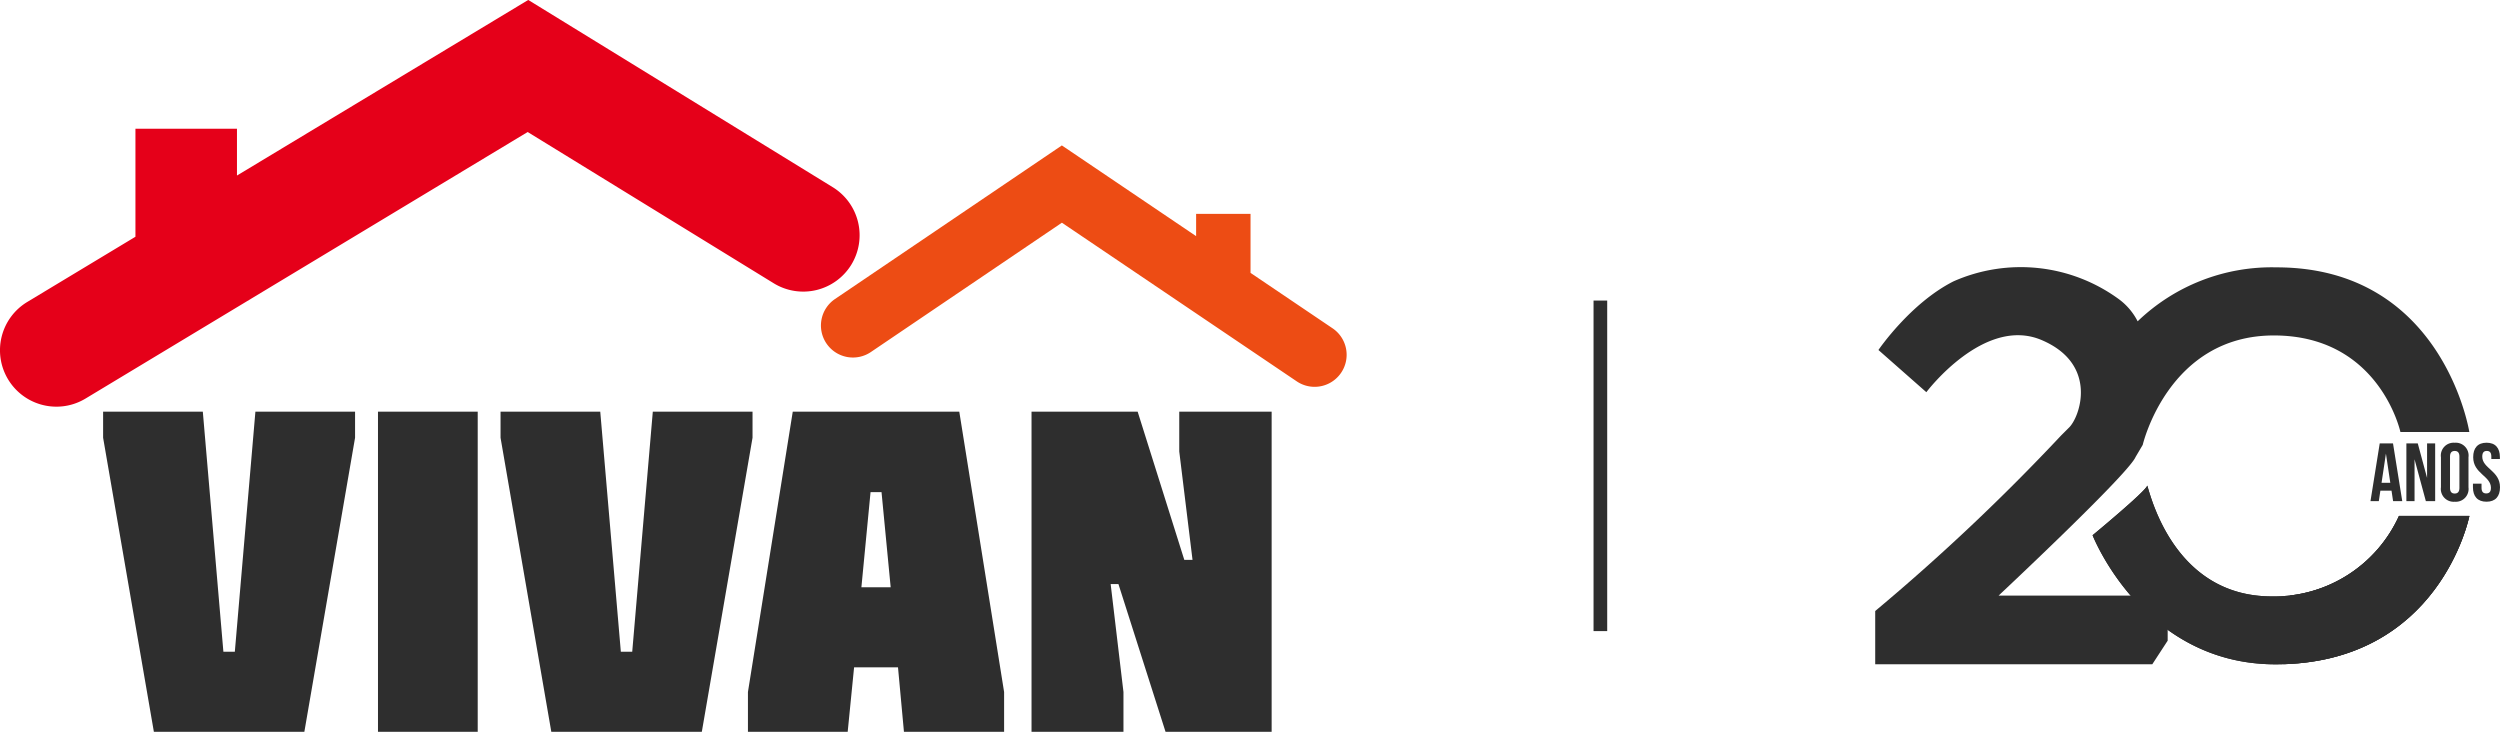
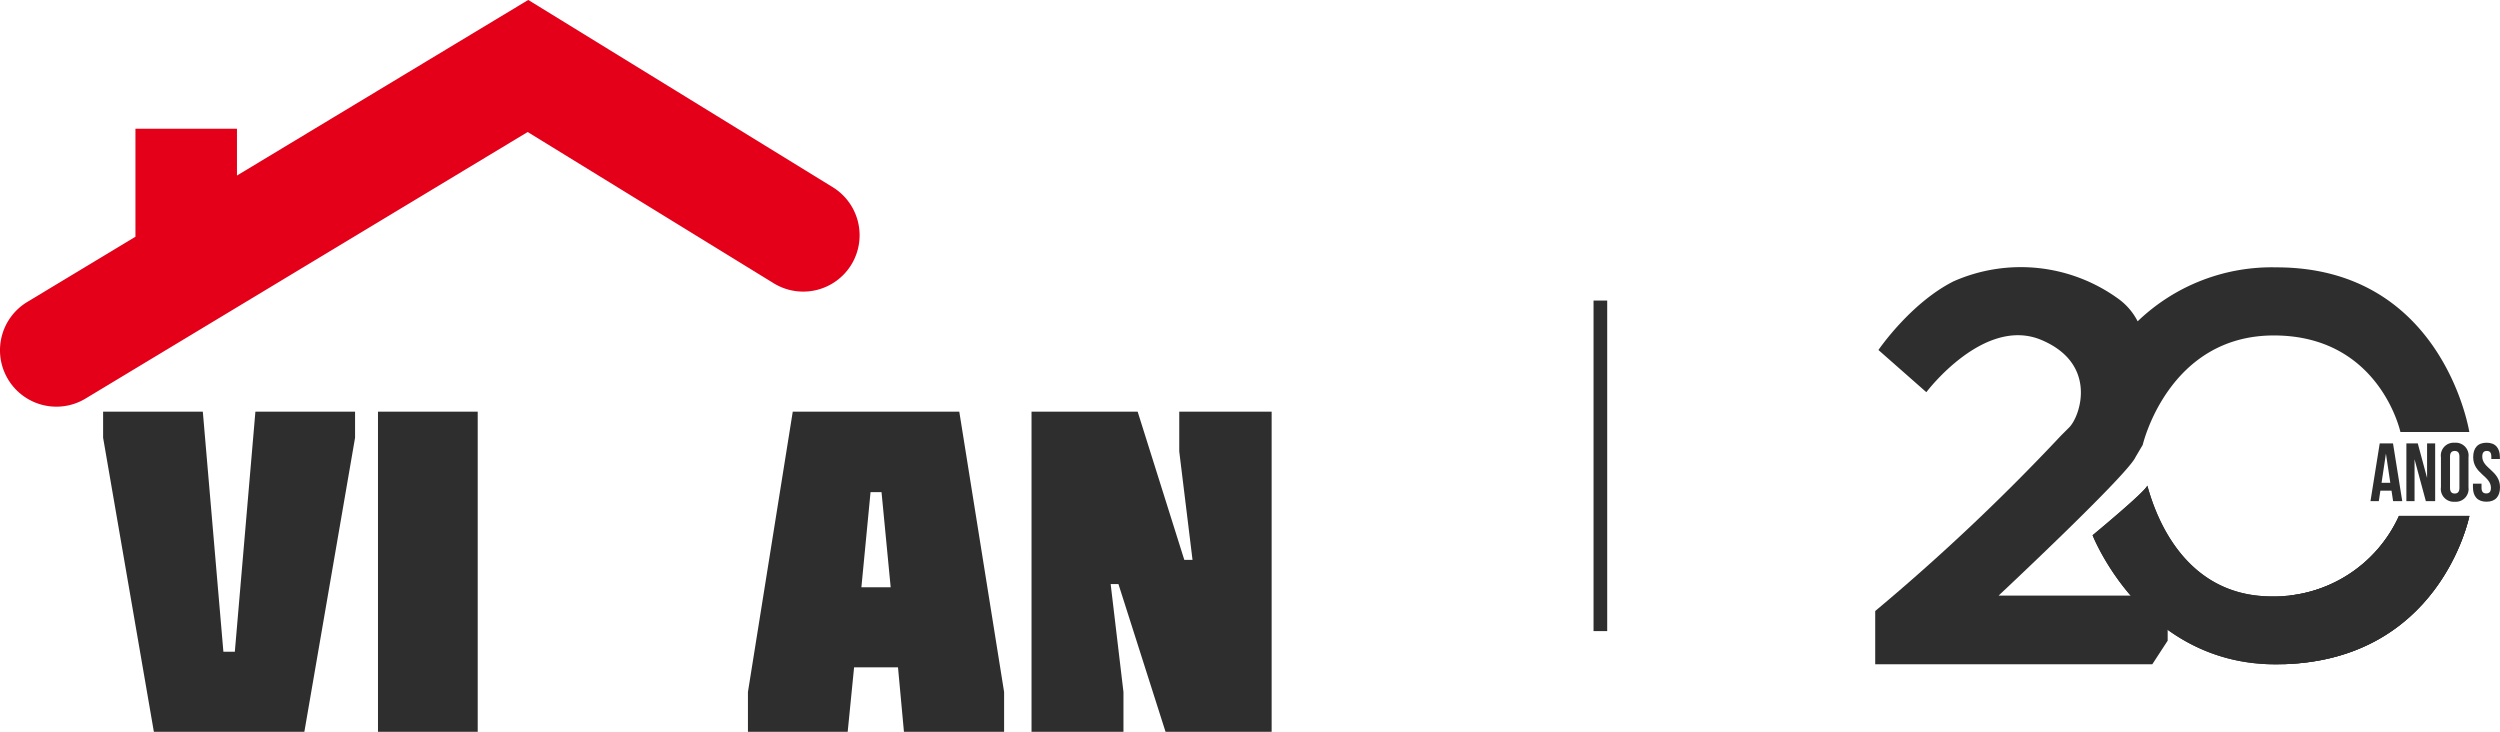
<svg xmlns="http://www.w3.org/2000/svg" width="241.561" height="70.71" viewBox="0 0 241.561 70.71">
  <defs>
    <clipPath id="a">
      <path d="M1247.813-520.383s5.147-4.249,5.285-4.8c.415,1.382,2.8,10.709,12.022,10.709a13.255,13.255,0,0,0,12.3-7.773h6.8s-2.823,14.337-18.748,14.337C1252.684-507.913,1247.813-520.383,1247.813-520.383Z" transform="translate(-1247.813 525.185)" fill="#2e2e2e" />
    </clipPath>
  </defs>
  <g transform="translate(-175.836 808.495)">
    <g transform="translate(357.027 -782.662)">
      <g transform="translate(21.004 21.082)">
        <path d="M1247.813-520.383s5.147-4.249,5.285-4.8c.415,1.382,2.8,10.709,12.022,10.709a13.255,13.255,0,0,0,12.3-7.773h6.8s-2.823,14.337-18.748,14.337C1252.684-507.913,1247.813-520.383,1247.813-520.383Z" transform="translate(-1247.813 525.185)" fill="#2e2e2e" />
      </g>
      <g transform="translate(0 0)">
        <path d="M1175.235-636.957a18.692,18.692,0,0,0-13.419,5.214h0a6.08,6.08,0,0,0-1.762-2.1,16.057,16.057,0,0,0-16.029-1.762c-4.18,2.108-7.255,6.633-7.255,6.633l4.629,4.077s5.561-7.393,11.123-5.044,3.7,7.531,2.626,8.5l-.726.725a203.806,203.806,0,0,1-17.964,16.962v5.147h26.773l1.486-2.28v-4.353h-16.34s11.345-10.616,13.057-13.089h0a1.91,1.91,0,0,0,.183-.31l.69-1.169s2.461-10.571,12.669-10.571,12.229,9.327,12.229,9.327h6.659S1191.35-636.957,1175.235-636.957Z" transform="translate(-1136.458 636.957)" fill="#2e2e2e" />
      </g>
      <g transform="translate(21.004 21.082)">
        <path d="M1247.813-520.383s5.147-4.249,5.285-4.8c.415,1.382,2.8,10.709,12.022,10.709a13.255,13.255,0,0,0,12.3-7.773h6.8s-2.823,14.337-18.748,14.337C1252.684-507.913,1247.813-520.383,1247.813-520.383Z" transform="translate(-1247.813 525.185)" fill="#2e2e2e" />
        <g clip-path="url(#a)">
          <g transform="translate(8.799 1.382)">
            <path d="M1301.626-513.369s10.018,7.807-4.007,19.069,23.284-3.178,23.284-3.178l8.152-11.261-2.072-9.12h-7.531Z" transform="translate(-1294.465 517.86)" fill="#2e2e2e" />
          </g>
        </g>
      </g>
      <g transform="translate(47.857 16.944)">
        <path d="M1393.251-541.208h-.885l-.152-1.012h-1.076l-.151,1.012h-.805l.893-5.579h1.283Zm-2-1.769h.845l-.422-2.822Z" transform="translate(-1390.183 546.851)" fill="#2e2e2e" />
        <path d="M1409.351-545.249v4.041h-.789v-5.579h1.1l.9,3.339v-3.339h.781v5.579h-.9Z" transform="translate(-1405.095 546.851)" fill="#2e2e2e" />
        <path d="M1426.265-545.722a1.238,1.238,0,0,1,1.331-1.4,1.238,1.238,0,0,1,1.331,1.4v2.9a1.238,1.238,0,0,1-1.331,1.4,1.238,1.238,0,0,1-1.331-1.4Zm.877,2.957c0,.4.176.55.454.55s.454-.151.454-.55v-3.013c0-.4-.175-.55-.454-.55s-.454.151-.454.55Z" transform="translate(-1419.459 547.125)" fill="#2e2e2e" />
        <path d="M1443.974-547.125c.853,0,1.291.51,1.291,1.4v.175h-.829v-.231c0-.4-.159-.55-.438-.55s-.438.151-.438.55c0,1.148,1.714,1.363,1.714,2.957,0,.893-.446,1.4-1.307,1.4s-1.307-.51-1.307-1.4v-.343h.829v.4c0,.4.175.542.454.542s.455-.143.455-.542c0-1.148-1.714-1.363-1.714-2.957C1442.683-546.615,1443.121-547.125,1443.974-547.125Z" transform="translate(-1432.761 547.125)" fill="#2e2e2e" />
      </g>
    </g>
    <g transform="translate(175.836 -808.495)">
      <g transform="translate(79.322 14.051)">
-         <path d="M645.809-716.332l-7.923-5.352v-5.7h-5.258v2.15L619.655-734l-21.919,14.84a3.092,3.092,0,0,0-.827,4.295,3.092,3.092,0,0,0,4.294.827l18.456-12.495,22.689,15.327a3.073,3.073,0,0,0,1.728.531,3.088,3.088,0,0,0,2.565-1.362A3.091,3.091,0,0,0,645.809-716.332Z" transform="translate(-596.376 734.001)" fill="#ed4c14" />
-       </g>
+         </g>
      <g transform="translate(0 0)">
        <path d="M256.3-790.407,226.878-808.5l-28.145,16.967v-4.525h-9.81v10.439l-10.451,6.3a5.449,5.449,0,0,0-1.854,7.481,5.447,5.447,0,0,0,4.673,2.637,5.424,5.424,0,0,0,2.809-.784l42.722-25.755,23.77,14.613a5.45,5.45,0,0,0,7.5-1.789A5.451,5.451,0,0,0,256.3-790.407Z" transform="translate(-175.836 808.495)" fill="#e50019" />
      </g>
      <g transform="translate(9.963 39.775)">
        <path d="M228.655-595.1v-2.519h9.634l1.988,23.2h1.105l1.988-23.2H253v2.519L248.1-566.685H233.56Z" transform="translate(-228.655 597.62)" fill="#2e2e2e" />
        <g transform="translate(26.559)">
          <path d="M369.463-566.685V-597.62H379.1v30.935Z" transform="translate(-369.463 597.62)" fill="#2e2e2e" />
        </g>
        <g transform="translate(38.402)">
-           <path d="M432.252-595.1v-2.519h9.634l1.989,23.2h1.1l1.989-23.2H456.6v2.519L451.7-566.685H437.157Z" transform="translate(-432.252 597.62)" fill="#2e2e2e" />
-         </g>
+           </g>
        <g transform="translate(62.31)">
          <path d="M579.421-597.62l4.331,27.09v3.845h-9.678l-.575-6.232h-4.242l-.619,6.232H559v-3.845l4.331-27.09Zm-6.629,16.97-.884-9.192h-1.061l-.884,9.192Z" transform="translate(-559.004 597.62)" fill="#2e2e2e" />
        </g>
        <g transform="translate(89.708)">
          <path d="M719.817-583.3l-1.282-10.474v-3.845h8.927v30.935H717.21l-4.551-14.274h-.752l1.237,10.429v3.845h-8.883V-597.62h10.253l4.507,14.319Z" transform="translate(-704.261 597.62)" fill="#2e2e2e" />
        </g>
      </g>
    </g>
    <g transform="translate(329.811 -779.454)">
      <rect width="1.32" height="31.939" transform="translate(0 0)" fill="#2e2e2e" />
    </g>
  </g>
</svg>